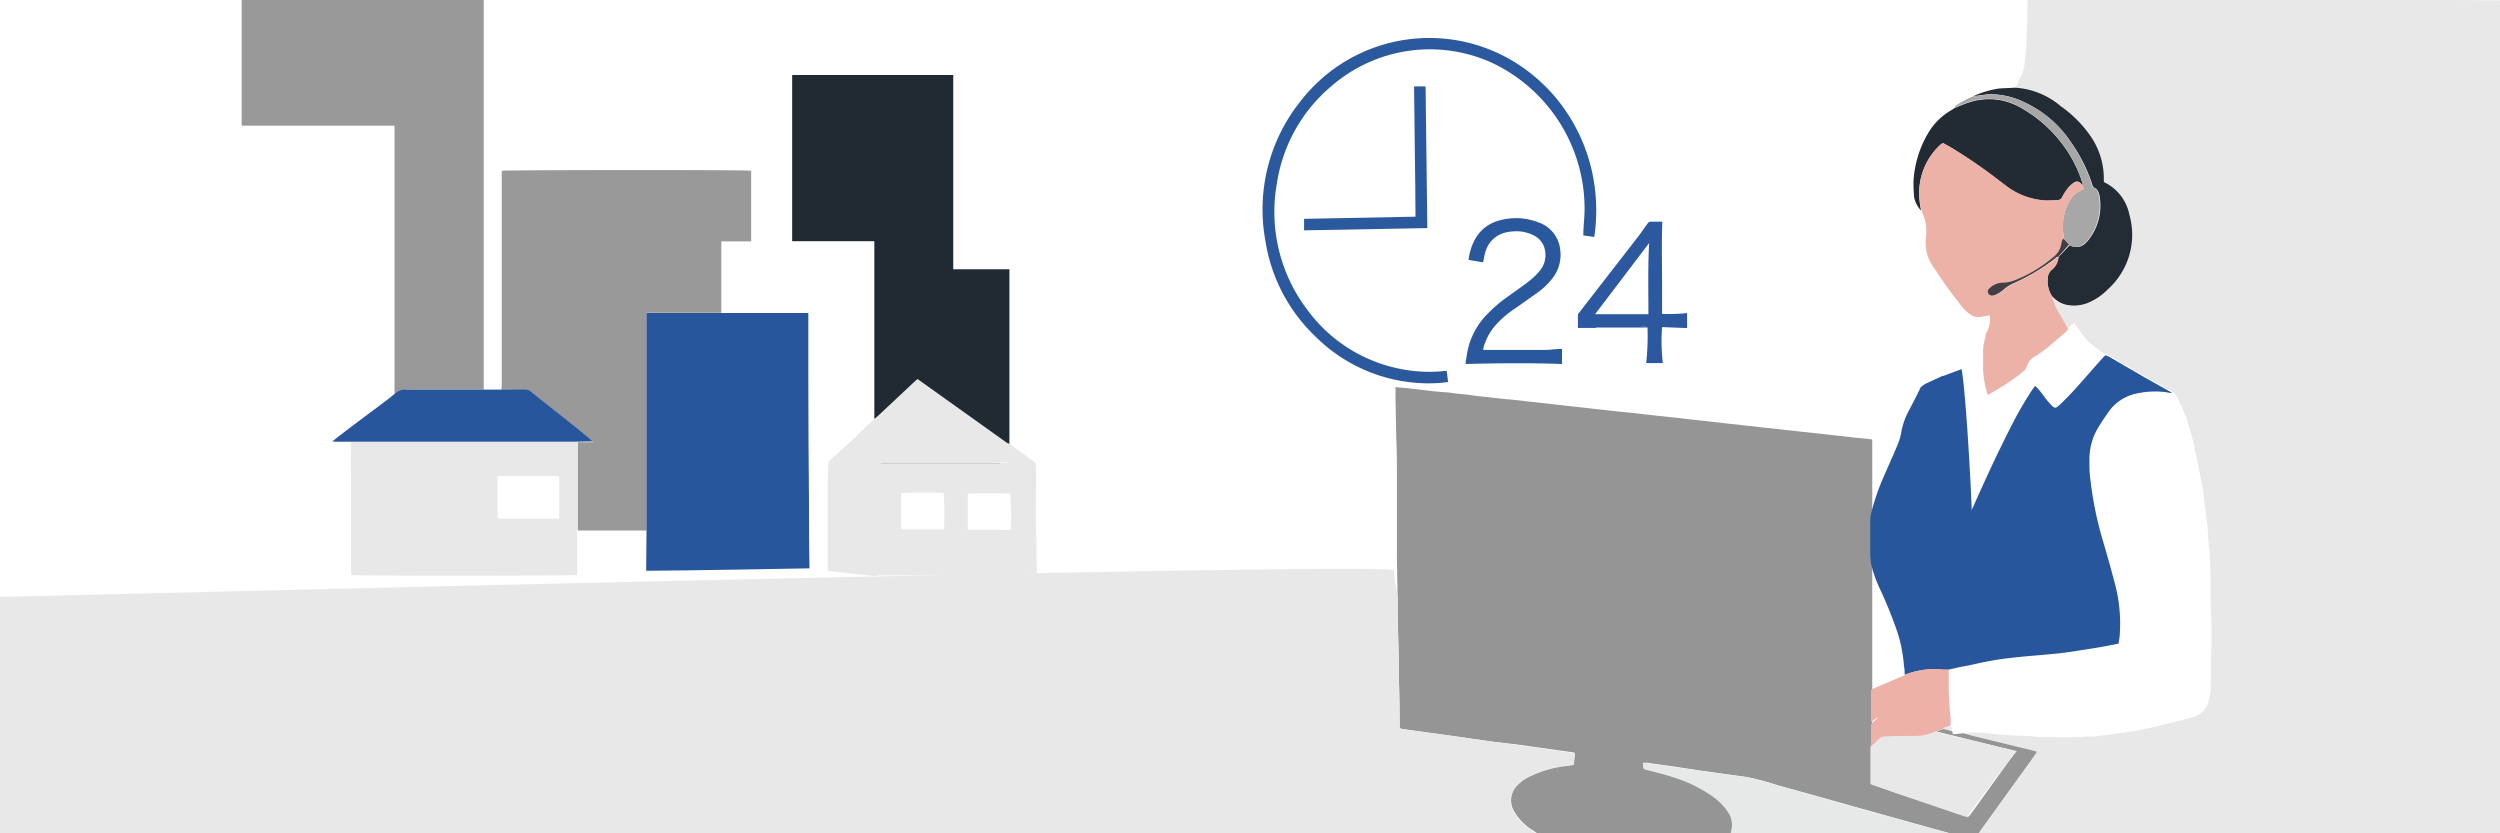
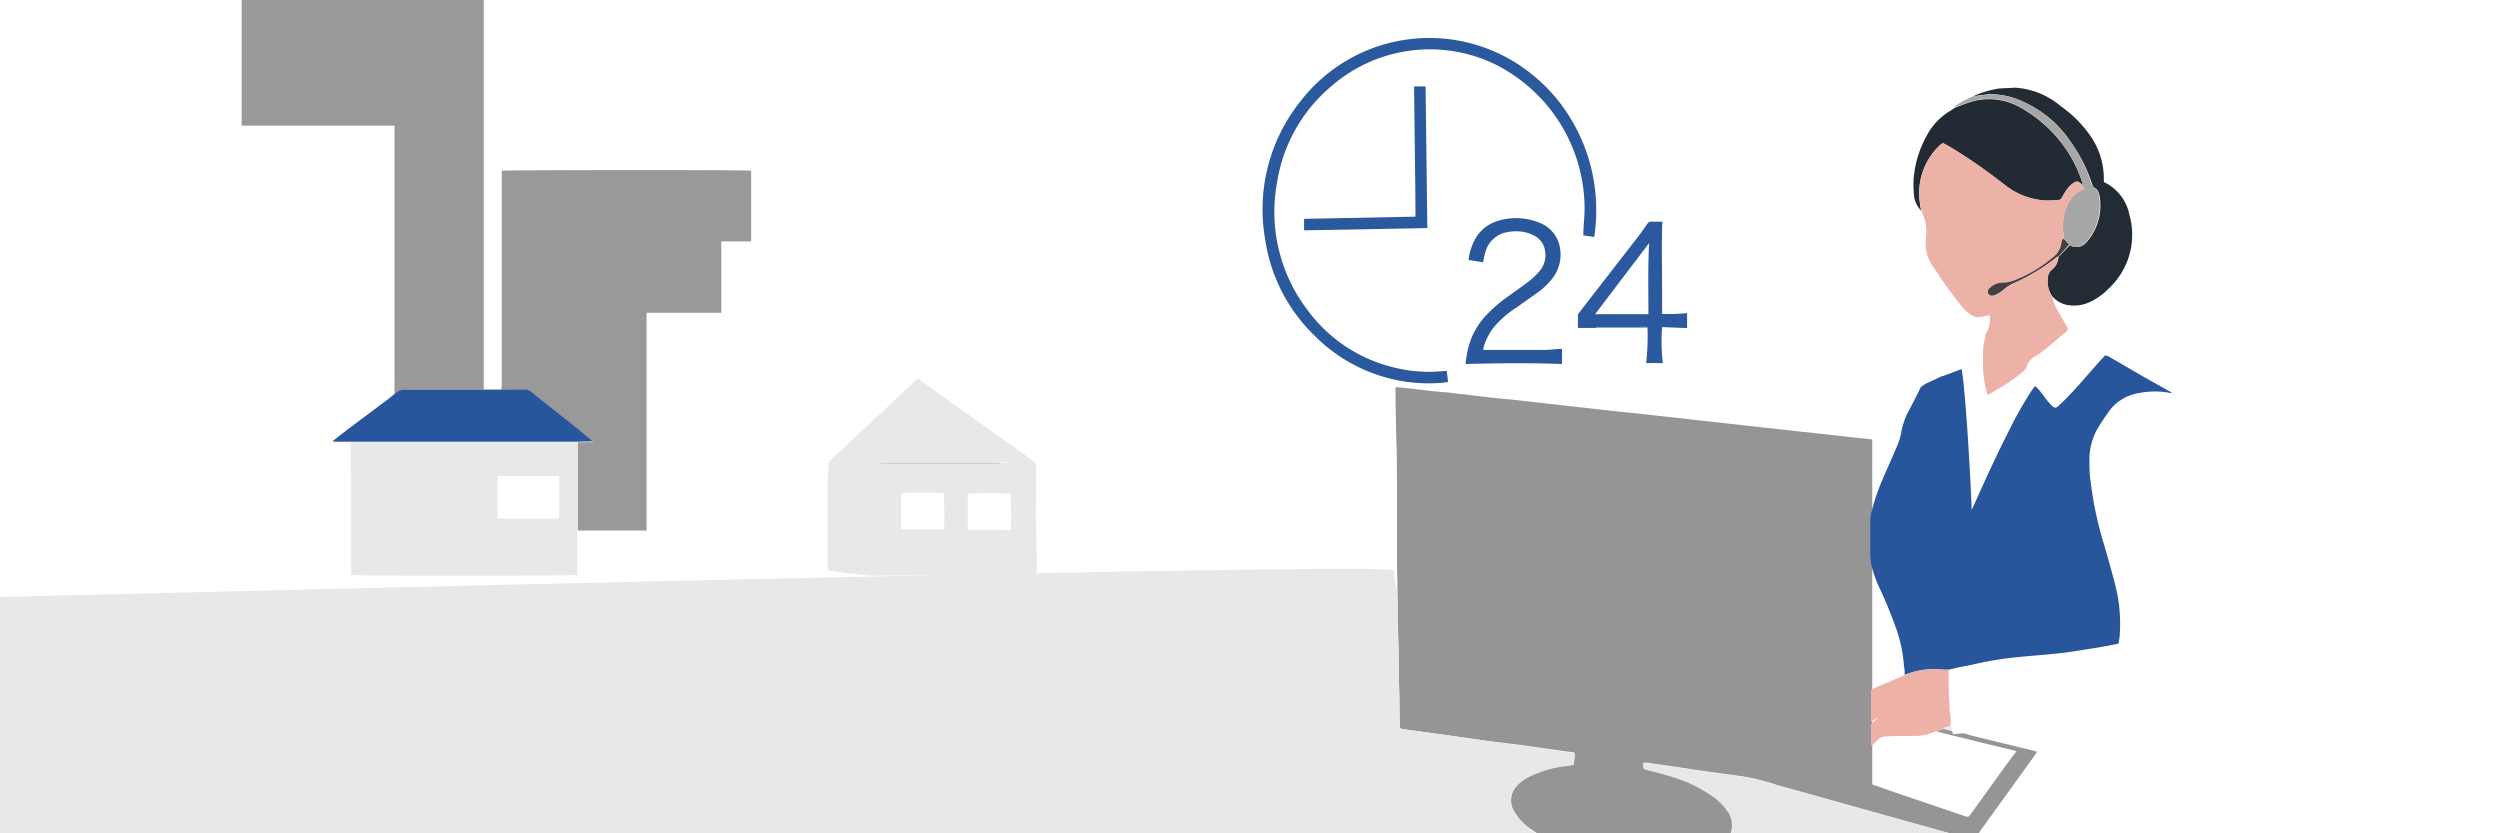
<svg xmlns="http://www.w3.org/2000/svg" id="レイヤー_4" data-name="レイヤー 4" viewBox="0 0 300 100">
  <defs>
    <style>.cls-1{fill:#e8e8e8;}.cls-2{fill:#959595;}.cls-3{fill:#e7e8e8;}.cls-4{fill:#999;}.cls-5{fill:#212a33;}.cls-6{fill:#27569c;}.cls-7{fill:#28569c;}.cls-8{fill:#222b34;}.cls-9{fill:#2b599e;}.cls-10{fill:#232b34;}.cls-11{fill:#2a589d;}.cls-12{fill:#2b589e;}.cls-13{fill:#a7a7a7;}.cls-14{fill:#ecb1a7;}.cls-15{fill:#edb1a7;}.cls-16{fill:#444041;}</style>
  </defs>
-   <path class="cls-1" d="M241.85,10.51c.22-.34.52-1.13.73-1.47.78-1.27.68-8.74.71-9,0-.46,56.68,0,56.71,0V100.12s-47.21,0-62.5,0a.64.64,0,0,1,.11-.31l.94-1.31,5-6.93c.31-.42.6-.85.93-1.32l-.33-.11L237,88.38c-.41-.1-.81-.22-1.2-.35a2.15,2.15,0,0,1,.63-.13c.64,0,1.29,0,1.93.08s1.57.17,2.36.23,1.29.07,1.94.09h.16c.81,0,1.61.15,2.42.15,1.77,0,3.55.07,5.32-.07.5,0,1,0,1.52-.1.83-.09,1.65-.2,2.48-.32s1.51-.21,2.26-.36c1.18-.25,2.36-.52,3.52-.8.95-.23,1.89-.49,2.82-.76a2.56,2.56,0,0,0,1.86-1.87,7,7,0,0,0,.26-1.57c.06-1.71,0-3.41.08-5.12.05-.9,0-1.81,0-2.71-.09-1.94-.07-3.88-.1-5.82,0-.81-.06-1.62-.09-2.42a.53.53,0,0,0,0-.13L265,64.78c0-.48-.05-1-.09-1.44,0-.3-.05-.6-.09-.89-.07-.59-.16-1.17-.23-1.75s-.15-1.39-.27-2.07c-.22-1.23-.48-2.45-.72-3.67a33.47,33.47,0,0,0-1.36-5.11,25.46,25.46,0,0,0-1.06-2.32,1,1,0,0,0-.47-.49.91.91,0,0,0-.21-.15c-1.14-.64-2.28-1.27-3.41-1.92l-4-2.32a2.39,2.39,0,0,0-.45-.14,13,13,0,0,1-2.16-1.66,23.68,23.68,0,0,1-1.6-2.13c-.27.26-.51.5-.78.72-.53-.89-1-1.76-1.53-2.65a6.09,6.09,0,0,1-.4-1.23,3.22,3.22,0,0,0,1.68,1,4.44,4.44,0,0,0,2.67-.23,7.15,7.15,0,0,0,2.37-1.62,8.79,8.79,0,0,0,2.58-8.93,5.51,5.51,0,0,0-3-3.9.3.3,0,0,1-.07-.08v-.27a9,9,0,0,0-1.46-5,14.3,14.3,0,0,0-3.66-3.78A11.38,11.38,0,0,0,244.11,11,12.22,12.22,0,0,0,241.85,10.51Z" />
  <path class="cls-2" d="M235.82,88.05c.41.11.81.23,1.22.33l7.08,1.73.33.11c-.33.47-.62.9-.93,1.32l-5,6.93-.94,1.31a1.26,1.26,0,0,0-.14.31c-1,0-2,0-3.12,0L234,100l-4.69-1.31-7.38-2.06c-2.87-.81-5.74-1.62-8.61-2.4a30.32,30.32,0,0,0-3.75-1l-3.26-.45-2.65-.37L201,92c-.9-.12-1.8-.26-2.69-.37a3.16,3.16,0,0,0-1.11-.09c0,.12,0,.23.05.34,0,.38,0,.36.44.47,1,.27,2.08.52,3.1.85a16.62,16.62,0,0,1,4.67,2.24,7.11,7.11,0,0,1,2,2,2.75,2.75,0,0,1,.41,2c0,.21-.11.42-.16.63-7.69,0-15.38,0-23.13,0-.36-.23-.67-.44-1-.66a6.48,6.48,0,0,1-1.85-2,2.58,2.58,0,0,1,.41-3.25,4.8,4.8,0,0,1,1.39-1,13.75,13.75,0,0,1,4.78-1.33l.57-.1c0-.4.07-.74.09-1.08s0-.35-.32-.39l-1.43-.19-2.73-.39-2.66-.37L179.14,89l-2.69-.38-2.56-.37-2.7-.37-2.69-.37c-.49-.06-.53-.09-.54-.58,0-1.66-.05-3.31-.08-5s0-3.27-.08-4.91-.06-3.27-.08-4.91L167.63,67c0-1.12,0-2.23,0-3.35,0-.15,0-.3,0-.45,0-.46,0-.93,0-1.4,0-1.43,0-2.86,0-4.29,0-1.65,0-3.3-.08-4.95l-.09-4.79a2.62,2.62,0,0,0,0-.43c0-.34,0-.61,0-.89l1,.09,2,.22c.62.08,1.24.16,1.87.22s1,.08,1.51.12l.84.12,1.32.13,1.09.15,3.72.41c.33,0,.66.06,1,.09l1.71.19,2.75.31,2.5.28,2.66.3,2.62.29c.75.08,1.51.14,2.29.23s1.83.21,2.73.31l1.71.18,2,.23,1.72.19,2.74.31,1.76.19,2.66.3,1.88.2,2.66.3,1.8.19,2.66.3,1.88.21,1.83.19c.19,0,.31,0,.3.24s0,.22,0,.33v8c0,.16,0,.32.06.52s-.06.41-.06.6c0,1.39,0,2.77,0,4.16,0,.31,0,.62,0,1a2.82,2.82,0,0,0,0,.48V82.22c0,.15,0,.3,0,.49,0,1.32,0,2.59,0,3.89,0,.12,0,.2,0,.33,0,.9,0,1.77,0,2.67,0,1.53,0,3,0,4.53l2.85,1,8.2,2.78c.49.16.49.16.78-.23L241,91.43c.31-.41.61-.83,1-1.29-3.25-.79-6.45-1.57-9.63-2.37a8.81,8.81,0,0,1,.91-.3c.37.09.7.18,1,.29,0,.13.05.23.07.34.41,0,.78-.08,1.17-.1l0,0h.07Z" />
  <path class="cls-1" d="M167.3,68.45c0,1.72.39,2,.42,3.67s.05,3.27.08,4.91,0,3.28.08,4.91.06,3.3.08,5c0,.49,0,.52.54.58l2.69.37,2.7.37,2.56.37,2.69.38,2.65.37,2.66.37,2.73.39,1.43.19c.31,0,.35.08.32.39s-.06.68-.09,1.08l-.57.1a13.75,13.75,0,0,0-4.78,1.33,4.8,4.8,0,0,0-1.39,1,2.58,2.58,0,0,0-.41,3.25,6.48,6.48,0,0,0,1.85,2c.29.22.6.43.92.66-30.29,0-184.43,0-184.46,0C0,90-.57,71.55,0,71.62S167.29,67.33,167.3,68.45Z" />
  <path class="cls-3" d="M207.67,100.12a4.66,4.66,0,0,1,.12-.63,2.75,2.75,0,0,0-.41-2,7.11,7.11,0,0,0-2-2,16.62,16.62,0,0,0-4.67-2.24c-1-.33-2.06-.58-3.1-.85-.39-.11-.39-.09-.44-.47,0-.11,0-.22-.05-.34a3.16,3.16,0,0,1,1.11.09c.89.11,1.79.25,2.69.37l2.65.38,2.65.37,3.26.45a30.32,30.32,0,0,1,3.75,1c2.87.78,5.74,1.59,8.61,2.4l7.38,2.06L234,100l.36.15Q221,100.13,207.67,100.12Z" />
  <path class="cls-1" d="M124.43,68.83c0-.06-.05-4.11-.1-5.47-.08-1.65,0-3.3,0-5,0-.76,0-1.52,0-2.28a.83.83,0,0,0-.39-.79c-.69-.46-1.34-1-2-1.44-.26-.2-.5-.41-.76-.62a2.87,2.87,0,0,1-.39-.2l-10.3-7.35-.35-.25-.32.28L105.26,50l-.36.29-1.34,1.28-2,1.88-.12.11c-.64.58-1.28,1.16-1.9,1.76a.47.47,0,0,0-.14.32c0,.75-.08,1.51-.08,2.26,0,3.52,0,7,0,10.58l1.06.14,3.72.42,1,.08a2.17,2.17,0,0,1,.35-.07c4.64,0,9.28,0,13.92,0C120.23,69,124.51,68.79,124.43,68.83ZM105.65,55.47H121v.07h-.78c-.18,0-.27.05-.36.05-.93,0-1.87,0-2.81,0l-11.23,0A.2.2,0,0,1,105.65,55.47Zm7.63,8a2.82,2.82,0,0,1-.92.06h-4.23V59.18c.31-.09,4.57-.11,5.11,0A36.41,36.41,0,0,1,113.28,63.51Zm8,.11a5.63,5.63,0,0,1-1.09,0h-4.06V59.26c.3-.08,4.56-.11,5.11,0A36.6,36.6,0,0,1,121.3,63.62Z" />
  <path class="cls-4" d="M60.14,46.77a3.43,3.43,0,0,0,.07-.56q0-12.6,0-25.2v-.52c.31-.09,29.25-.13,29.93,0,0,2.81,0,5.62,0,8.48H86.56c0,.15,0,.26,0,.37v7.8c0,.12,0,.24,0,.4-2.89,0-5.77,0-8.65,0l-.32,0V63.13c0,.18,0,.35,0,.53H77c-2.54,0-5.09,0-7.67,0,0-1.28,0-2.51,0-3.75,0-2.28,0-4.56,0-6.85h1.86c-1.07-.94-2.16-1.8-3.24-2.66-1.38-1.09-2.77-2.18-4.13-3.28a1.16,1.16,0,0,0-.79-.28C62,46.79,61.09,46.78,60.14,46.77Z" />
  <path class="cls-4" d="M47.34,47.29c0-.15,0-.3,0-.45V15.08c-2.07,0-4.1,0-6.13,0H29l0-.06,0,0c0-.11,0-.22,0-.32q0-7.48,0-15s0,0,.05-.09h29V46.19c0,.18,0,.35,0,.56-3,0-6,0-9,0a1.79,1.79,0,0,0-1.43.44A.44.44,0,0,1,47.34,47.29Z" />
-   <path class="cls-5" d="M121.13,53.25a1.27,1.27,0,0,1-.38-.17l-10.3-7.35-.35-.25-.32.28L105.26,50a3.35,3.35,0,0,1-.34.26c0-3.77,0-7.54,0-11.32v-10H95.06V9h19.33V32.31h6.74Z" />
-   <path class="cls-6" d="M77.58,63.7c0-.22,0-.39,0-.57V37.56l.32,0H97c0,.18,0,.34,0,.5l0,7.11q0,7.6.08,15.23c0,2.59,0,5.18.06,7.8-.5,0-15.15.29-19.6.29Z" />
  <path class="cls-1" d="M69.25,53q0,3.42,0,6.84V69c-.34.1-26.63.12-27.12,0v-.47c0-3.46,0-6.91,0-10.37,0-1.62,0-3.24-.06-4.86a1.2,1.2,0,0,0,0-.24l-.35,0H40.1c-.1,0-.24.06-.21-.11l.41,0H68.75Zm-2.54,4.11h-7a2.51,2.51,0,0,0,0,.3v4.42c0,.37,0,.41.45.41h6.61l.33,0a.38.38,0,0,0,0-.12c0-1.57,0-3.14,0-4.71C67.1,57.16,67,57.11,66.71,57.12Z" />
  <path class="cls-7" d="M69.29,53h-29a2,2,0,0,1-.39-.05c2-1.58,4.1-3.12,6.15-4.66.42-.31.84-.63,1.27-1a1.12,1.12,0,0,0,.16-.1,1.79,1.79,0,0,1,1.43-.44c3,0,6,0,9.06,0h5a1.16,1.16,0,0,1,.79.28c1.36,1.1,2.75,2.19,4.13,3.28,1.08.86,2.17,1.72,3.24,2.66Z" />
  <path class="cls-8" d="M230.53,25.27a3.26,3.26,0,0,1-.83-1.58,17.74,17.74,0,0,1-.08-2,12.79,12.79,0,0,1,1.75-5.7,7.58,7.58,0,0,1,2.74-2.74c.06,0,.08-.05.08-.08l.13-.05a1.52,1.52,0,0,0,.25-.17h0c.56-.21,1.09-.46,1.64-.63a7.56,7.56,0,0,1,6.18.55,16.1,16.1,0,0,1,6,5.76,15,15,0,0,1,1.48,3.26c0,.1.15.22,0,.3-.45-.46-.64-.5-1.12-.15a3.24,3.24,0,0,0-.65.63,7.55,7.55,0,0,0-.68,1.08A.51.51,0,0,1,247,24a13.9,13.9,0,0,1-1.44.08,8.59,8.59,0,0,1-4.95-1.85l-1.08-.82a60.79,60.79,0,0,0-5.61-3.81l-.77-.42a1,1,0,0,0-.17.11,1.71,1.71,0,0,0-.26.21,7.88,7.88,0,0,0-2.37,6.56A9.54,9.54,0,0,0,230.53,25.27Z" />
  <path class="cls-9" d="M188.09,13.61a20.93,20.93,0,0,1,3.13,7.88,21.74,21.74,0,0,1,.11,6.83.41.41,0,0,1-.05.11L190,28.25c0-1.13.16-2.2.15-3.27A19.36,19.36,0,0,0,179,7.52a18,18,0,0,0-19.22,2.81A18.89,18.89,0,0,0,153.23,22a19.39,19.39,0,0,0,3.6,15.11,18.13,18.13,0,0,0,10.49,7,17.48,17.48,0,0,0,6,.41h.29l.16,1.34c-.37,0-.72.09-1.07.1a19.29,19.29,0,0,1-14.92-5.65,20.09,20.09,0,0,1-5.94-11.47,20.76,20.76,0,0,1,4.18-16.64,19.54,19.54,0,0,1,27.67-3.39A20,20,0,0,1,188.09,13.61Z" />
  <path class="cls-10" d="M241.81,10.52a9.35,9.35,0,0,1,5.49,2.23A14.3,14.3,0,0,1,251,16.53a9,9,0,0,1,1.46,5v.27a.3.3,0,0,0,.07.08,5.51,5.51,0,0,1,3,3.9,8.79,8.79,0,0,1-2.58,8.93,7.15,7.15,0,0,1-2.37,1.62,4.44,4.44,0,0,1-2.67.23,3.16,3.16,0,0,1-1.69-1.06,3.24,3.24,0,0,1-.5-2.12,1.36,1.36,0,0,1,.45-1,2.11,2.11,0,0,0,.82-1.44.56.56,0,0,1,.07-.13l1.27-1.34a.3.3,0,0,1,.15,0,1.5,1.5,0,0,0,1.84-.34,4.55,4.55,0,0,0,.35-.4,6.64,6.64,0,0,0,1.31-5,2,2,0,0,0-.19-.71.91.91,0,0,0-.39-.45.59.59,0,0,1-.33-.42A18.65,18.65,0,0,0,248.47,17,13.46,13.46,0,0,0,243,12.31a9.31,9.31,0,0,0-4.11-1c-.59,0-1.17.13-1.76.19a1.07,1.07,0,0,1-.25,0,11.69,11.69,0,0,1,2.94-.87C240.49,10.57,241.13,10.57,241.81,10.52Z" />
  <path class="cls-11" d="M180.94,35.59c.89-.64,1.76-1.24,2.6-1.89a8.49,8.49,0,0,0,1.18-1.14,2.92,2.92,0,0,0,.7-2.39,2.44,2.44,0,0,0-1.27-1.87,4.57,4.57,0,0,0-2.43-.54,5.16,5.16,0,0,0-.86.1,3.29,3.29,0,0,0-2.64,2.49c-.11.35-.16.72-.25,1.13l-1.73-.29s-.05-.07,0-.09a6.61,6.61,0,0,1,.8-2.45,4.62,4.62,0,0,1,2.69-2.14,7.38,7.38,0,0,1,4.82.15,3.9,3.9,0,0,1,2.67,3.24,4.59,4.59,0,0,1-1,3.59,8.45,8.45,0,0,1-1.74,1.64l-2.53,1.79A12.15,12.15,0,0,0,179.49,39,6.71,6.71,0,0,0,178,41.81s0,.1,0,.18l.37,0c2.35,0,4.69,0,7,0,.57,0,1.15-.08,1.73-.12h.34v1.81c-3.85-.14-7.68-.1-11.56,0,0-.31.07-.63.12-.95a8.83,8.83,0,0,1,2.61-5.17A16.27,16.27,0,0,1,180.94,35.59Z" />
  <path class="cls-12" d="M199.45,35.12v2.55a21.92,21.92,0,0,0,3-.1v1.8l-3-.12a22.32,22.32,0,0,0,.09,4.32h-2a28.94,28.94,0,0,0,.16-4.27,2,2,0,0,0-.36,0,.06.06,0,0,1-.07,0l-5.61,0a.73.73,0,0,0-.2.05h-2.11c0-.5,0-1,0-1.57,0-.09.09-.19.16-.27,2.39-3.1,4.8-6.18,7.19-9.28.34-.44.65-.92,1-1.39a.46.46,0,0,1,.43-.24h1.35C199.37,29.41,199.46,32.25,199.45,35.12Zm-1.64,2.14c0-2.67-.07-5.35.09-8.1l-6.49,8.54h6.4Z" />
  <path class="cls-9" d="M161.17,27.56l-4.68.08V26.26L169.86,26c0-2.61-.05-5.2-.08-7.79s-.06-5.2-.09-7.84h1.38c.07,5.64.14,11.29.21,17Z" />
  <path class="cls-13" d="M236.88,11.52a1.58,1.58,0,0,0,.28,0c.59-.06,1.17-.18,1.76-.19a9.31,9.31,0,0,1,4.11,1A13.46,13.46,0,0,1,248.47,17,18.65,18.65,0,0,1,251,22.15a.59.59,0,0,0,.33.42.91.91,0,0,1,.39.45,2,2,0,0,1,.19.71,6.64,6.64,0,0,1-1.31,5,4.55,4.55,0,0,1-.35.4,1.48,1.48,0,0,1-1.85.32,9.65,9.65,0,0,1-.68-.8,6.14,6.14,0,0,1-.17-1.79c0-.24,0-.47.08-.7a5.57,5.57,0,0,1,.68-2,3.35,3.35,0,0,1,1.75-1.49l-.2-.5c.16-.1,0-.22,0-.32a15,15,0,0,0-1.48-3.26,16.1,16.1,0,0,0-6-5.76,7.56,7.56,0,0,0-6.18-.55c-.55.17-1.08.42-1.65.62a.78.78,0,0,1,.16-.24A11.08,11.08,0,0,1,236.88,11.52Z" />
  <path class="cls-1" d="M239.05,5.63a.27.27,0,0,1,.16,0c1.85,0,3.71,0,5.6,0a.18.18,0,0,1-.13,0Z" />
  <path class="cls-13" d="M234.54,12.9a.42.42,0,0,1-.2.16A.56.56,0,0,1,234.54,12.9Z" />
  <path class="cls-13" d="M234.17,13.13s0,0,0,.06S234.14,13.14,234.17,13.13Z" />
  <path class="cls-7" d="M230.48,46.47a5.79,5.79,0,0,1,.59-.42l1.88-.87a.64.64,0,0,1,.16-.07s0,0,.09,0l2.2-.82c.09.67.19,1.28.24,1.9q.21,2.12.36,4.23c.15,2,.27,4.1.39,6.15.08,1.36.13,2.72.2,4.08,0,.15,0,.3,0,.54l.24-.48c1.39-3.13,2.82-6.24,4.38-9.3a44.5,44.5,0,0,1,2.6-4.55c.12-.18.25-.35.4-.55.13.13.24.21.33.31.27.31.52.64.79,1a9.64,9.64,0,0,0,.83,1c.43.41.53.39.95,0l.24-.22c1.89-1.8,3.49-3.87,5.27-5.76a3,3,0,0,1,.42.14l4,2.32c1.13.65,2.27,1.28,3.41,1.92a.4.4,0,0,1,.17.14c-.32,0-.6-.09-.88-.12a10.36,10.36,0,0,0-3.24.16,5.49,5.49,0,0,0-3.31,2c-.52.71-1,1.44-1.46,2.2a7.37,7.37,0,0,0-1,3.78c0,.83,0,1.66.13,2.47a42.83,42.83,0,0,0,1.52,7.35c.52,1.74,1,3.48,1.46,5.24a18.49,18.49,0,0,1,.54,5.74c0,.42-.1.84-.15,1.25l-.37.08c-.84.16-1.68.33-2.52.46-1.55.24-3.1.52-4.66.67-2.28.23-4.58.36-6.85.7-1,.15-2,.36-3,.58-.41.1-.83.18-1.24.25-.6.11-1.18.26-1.8.4h-.58c-.44,0-.87-.07-1.31-.06a9.51,9.51,0,0,0-3.34.67c0-.36,0-.68-.08-1a17.31,17.31,0,0,0-.8-4.15,52.35,52.35,0,0,0-2.14-5.27,15,15,0,0,1-1.05-3.07c0-.31-.06-.62-.06-.93,0-1.39,0-2.77,0-4.16a5.75,5.75,0,0,1,.07-.63,25.9,25.9,0,0,1,1.57-4.62c.53-1.23,1.09-2.46,1.61-3.7a7.38,7.38,0,0,0,.45-1.45,9,9,0,0,1,.7-2.27C229.42,48.58,230,47.52,230.48,46.47Z" />
  <path class="cls-14" d="M249.86,22.16c.08.18.14.34.21.52a3.35,3.35,0,0,0-1.75,1.49,5.57,5.57,0,0,0-.68,2c0,.23-.06.46-.08.7a7.21,7.21,0,0,0,.14,1.78c-.08.06-.15.09-.17.13a2.14,2.14,0,0,0-.13.48,2.48,2.48,0,0,1-1,1.65,16,16,0,0,1-4.54,2.73,3.93,3.93,0,0,1-1.52.31,2.29,2.29,0,0,0-1.55.67.49.49,0,0,0,.42.87.64.64,0,0,0,.28-.07,4.8,4.8,0,0,0,.94-.59,4.3,4.3,0,0,1,1.34-.85l.34-.16a23.45,23.45,0,0,0,4.66-2.87.69.69,0,0,1,.25-.1s0,.08,0,.12a2.11,2.11,0,0,1-.82,1.44,1.36,1.36,0,0,0-.45,1,3.4,3.4,0,0,0,.47,2.12,9.33,9.33,0,0,0,.44,1.26c.48.89,1,1.76,1.52,2.68a1.59,1.59,0,0,1-.29.37c-.69.59-1.37,1.19-2.07,1.76a12.61,12.61,0,0,1-1.64,1.18,1.93,1.93,0,0,0-.89,1,2.17,2.17,0,0,1-.16.38,1.14,1.14,0,0,1-.26.35,22.47,22.47,0,0,1-3,2.11c-.43.26-.87.51-1.33.77l-.09-.23a12.13,12.13,0,0,1-.48-2.87c0-.62,0-1.24,0-1.86a6.19,6.19,0,0,1,.29-2,3.06,3.06,0,0,0,0-.32,4.17,4.17,0,0,0,.26-.46,3.26,3.26,0,0,0,.24-1.83l-.51.11a5.29,5.29,0,0,1-.89.12,1.57,1.57,0,0,1-.67-.16,4.21,4.21,0,0,1-1.1-.92,46.57,46.57,0,0,1-3.32-4.56,6.52,6.52,0,0,1-.92-1.6,5.45,5.45,0,0,1-.24-2.31,5.2,5.2,0,0,0-.34-2.75,3.52,3.52,0,0,1-.2-.52,9.18,9.18,0,0,1-.21-1.2,7.88,7.88,0,0,1,2.37-6.56,1.71,1.71,0,0,1,.26-.21,1,1,0,0,1,.17-.11l.77.42a60.79,60.79,0,0,1,5.61,3.81l1.08.82a8.59,8.59,0,0,0,4.95,1.85A13.9,13.9,0,0,0,247,24a.51.51,0,0,0,.43-.32,7.55,7.55,0,0,1,.68-1.08,3.24,3.24,0,0,1,.65-.63C249.22,21.66,249.41,21.7,249.86,22.16Z" />
-   <path class="cls-1" d="M232.28,87.79l9.65,2.35c-.34.46-.64.88-1,1.29l-4.65,6.22c-.29.39-.29.39-.78.23l-8.2-2.78-2.85-1c0-1.5,0-3,0-4.54.35-.35.67-.65,1-1a.87.87,0,0,1,.59-.26c1.26,0,2.52-.06,3.78-.07a5.61,5.61,0,0,0,1.73-.3Z" />
  <path class="cls-15" d="M232.3,87.77l-.68.24a5.61,5.61,0,0,1-1.73.3c-1.26,0-2.52,0-3.78.07a.87.87,0,0,0-.59.26c-.31.3-.63.6-1,.91,0-.85,0-1.72,0-2.63.28-.29.54-.52.79-.76,0,0,.05-.11.1-.17l.09,0,0,0-.12.06-.86.58c0-1.27,0-2.54,0-3.86.51-.25,1-.45,1.47-.65l2.64-1.13a8.83,8.83,0,0,1,3.33-.7c.44,0,.87,0,1.31.06h.58c0,.73,0,1.47,0,2.21s.06,1.53.1,2.29c0,.4.07.79.11,1.18s0,.68,0,1.06c-.29.12-.55.2-.8.29-.06,0-.1.1-.15.15C232.89,87.56,232.6,87.65,232.3,87.77Z" />
  <path class="cls-3" d="M233.21,87.47c0-.06.06-.14.12-.16.25-.09.51-.17.8-.25a3,3,0,0,1,.11.64C233.91,87.65,233.58,87.56,233.21,87.47Z" />
  <path class="cls-1" d="M235.49,88s0,0,.07,0,0,0,0,0Z" />
  <path class="cls-2" d="M120.13,55.55a1.51,1.51,0,0,1-.28.05c-.93,0-1.87,0-2.81,0l-11.23,0a.2.2,0,0,1-.16-.06c4.32,0,8.64,0,13,0C119.2,55.54,119.66,55.54,120.13,55.55Z" />
  <path class="cls-13" d="M196.63,39.19c-.51,0-1,0-1.46,0,.74,0,1.51,0,2.28,0v.07Z" />
  <path class="cls-16" d="M247,30.81c-.1,0-.21.05-.27.11a23.45,23.45,0,0,1-4.66,2.87l-.34.16a4.3,4.3,0,0,0-1.34.85,4.8,4.8,0,0,1-.94.59.64.64,0,0,1-.28.07.49.49,0,0,1-.42-.87,2.29,2.29,0,0,1,1.55-.67,3.93,3.93,0,0,0,1.52-.31,16,16,0,0,0,4.54-2.73,2.48,2.48,0,0,0,1-1.65,2.14,2.14,0,0,1,.13-.48s.09-.07.17-.1c.24.26.45.5.68.77,0,0-.08,0-.11,0Z" />
  <path class="cls-1" d="M233.11,45.11s0,0,0,0S233.15,45.11,233.11,45.11Z" />
</svg>